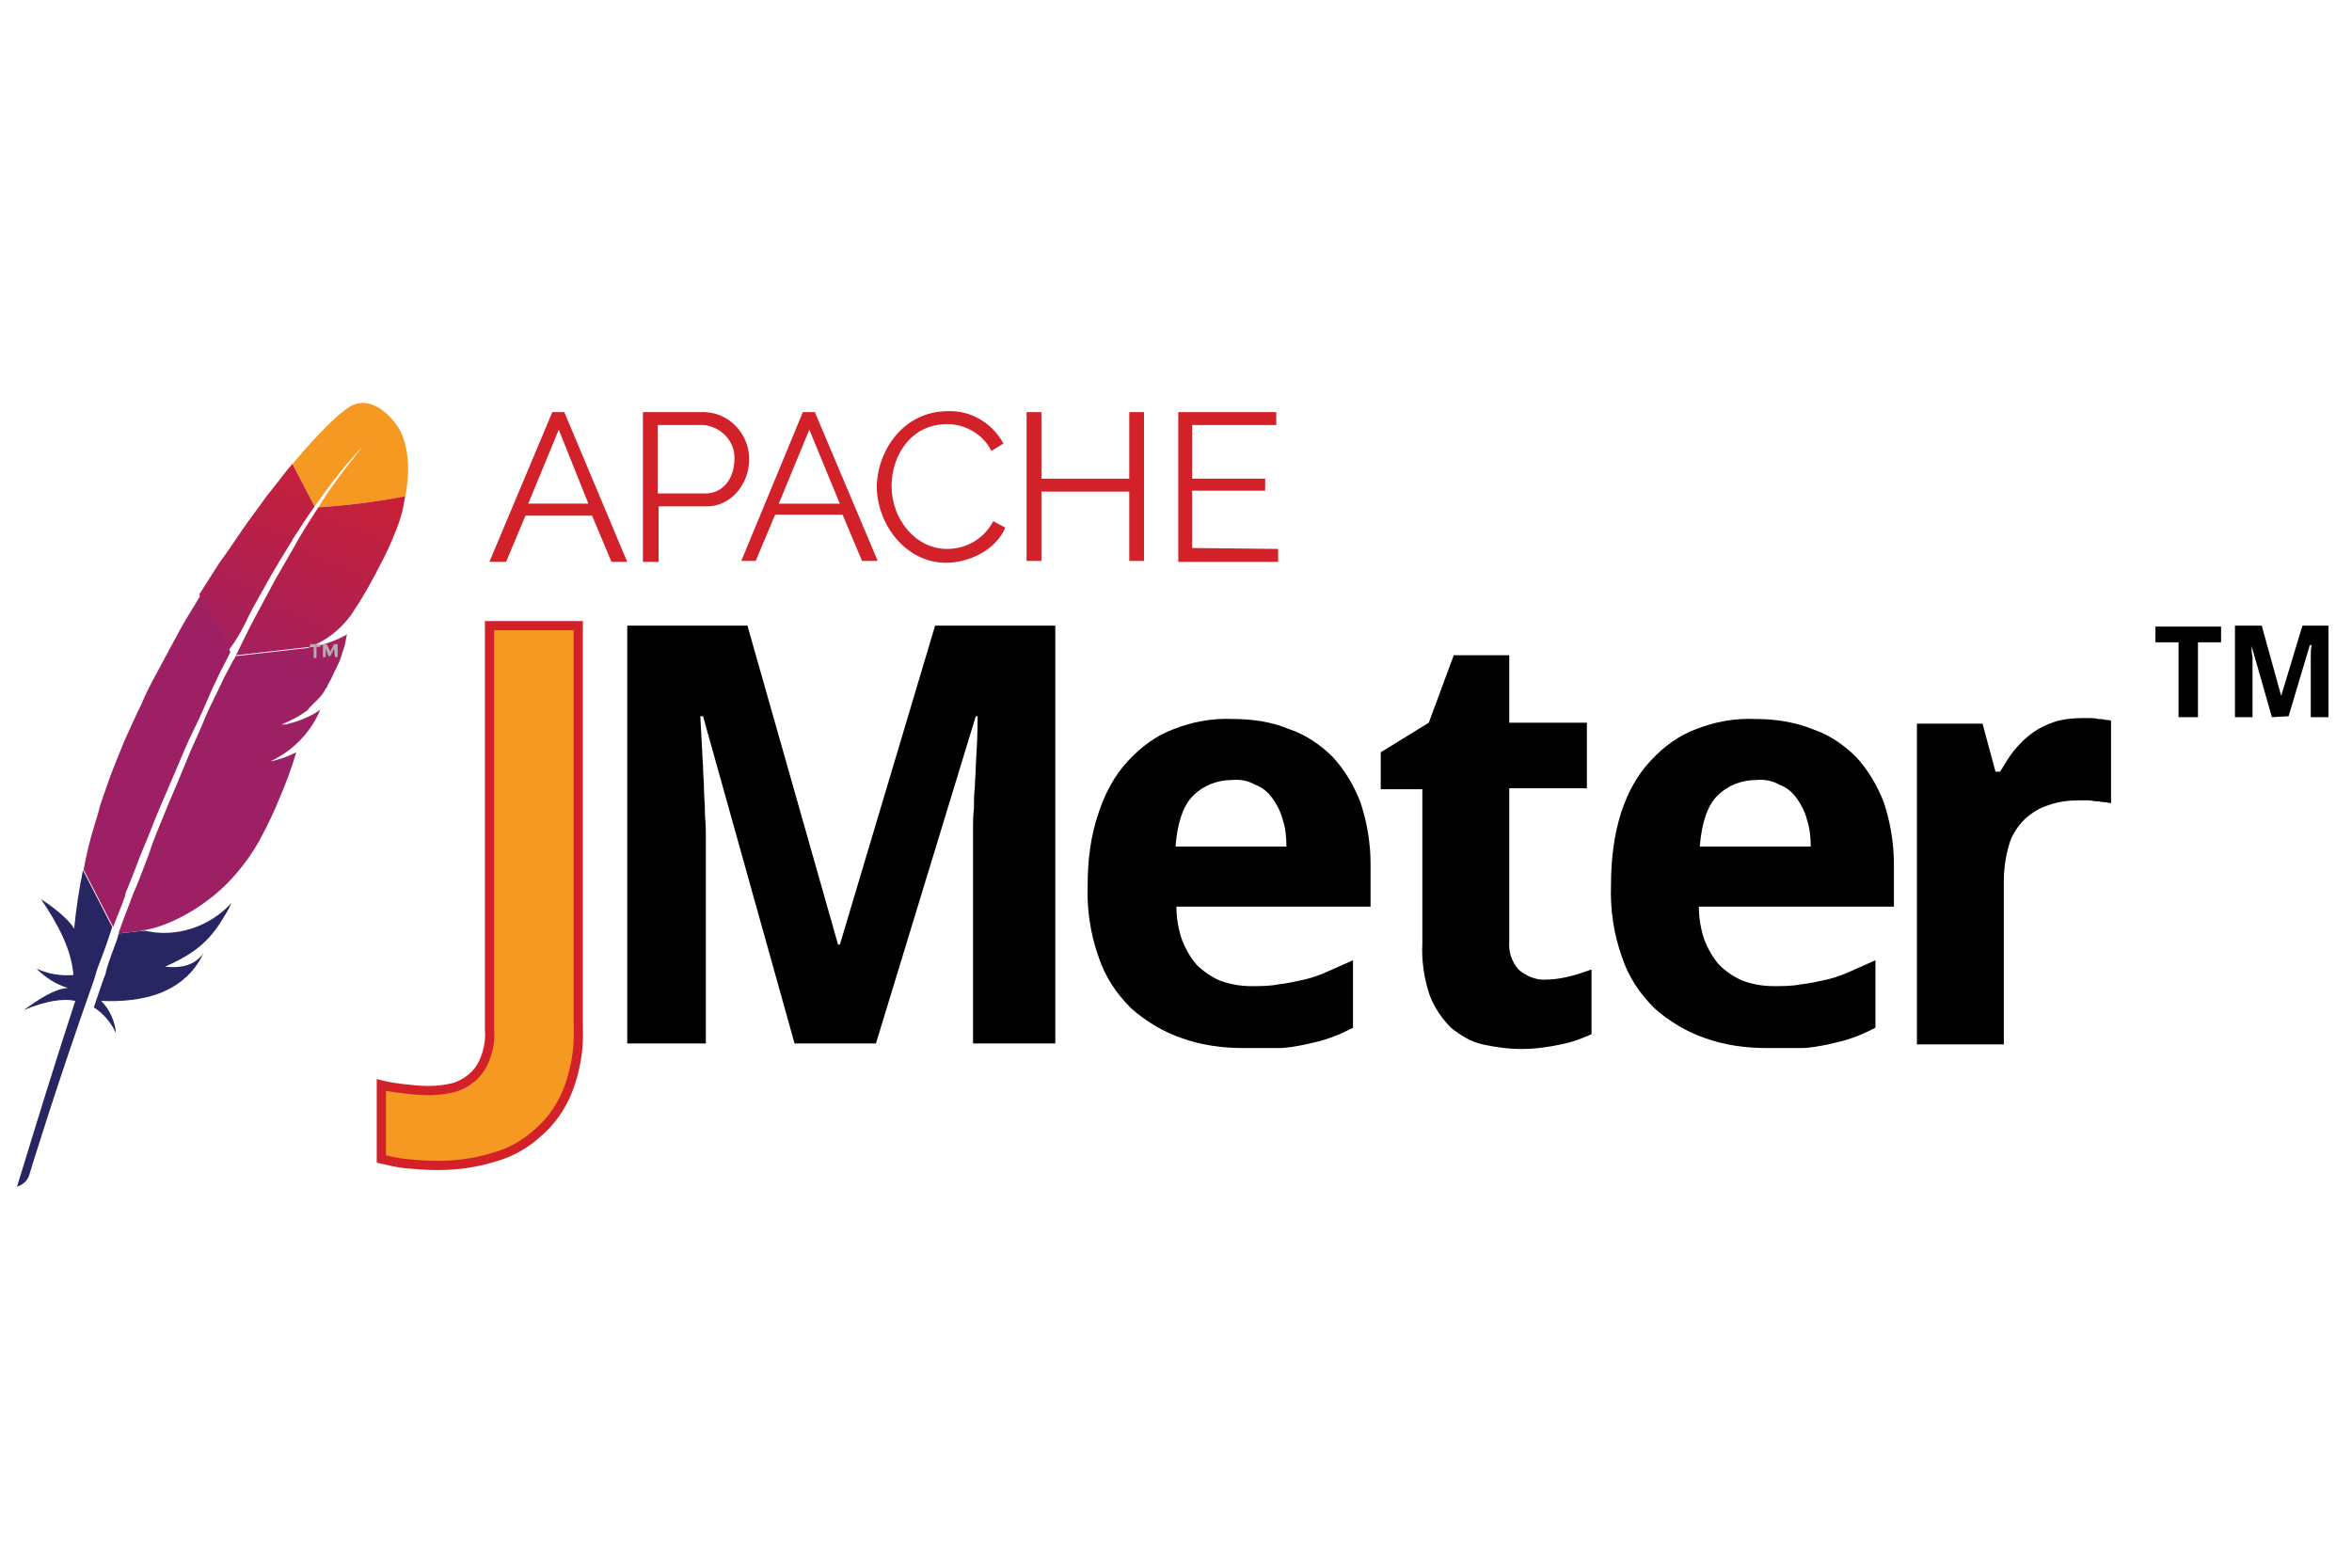
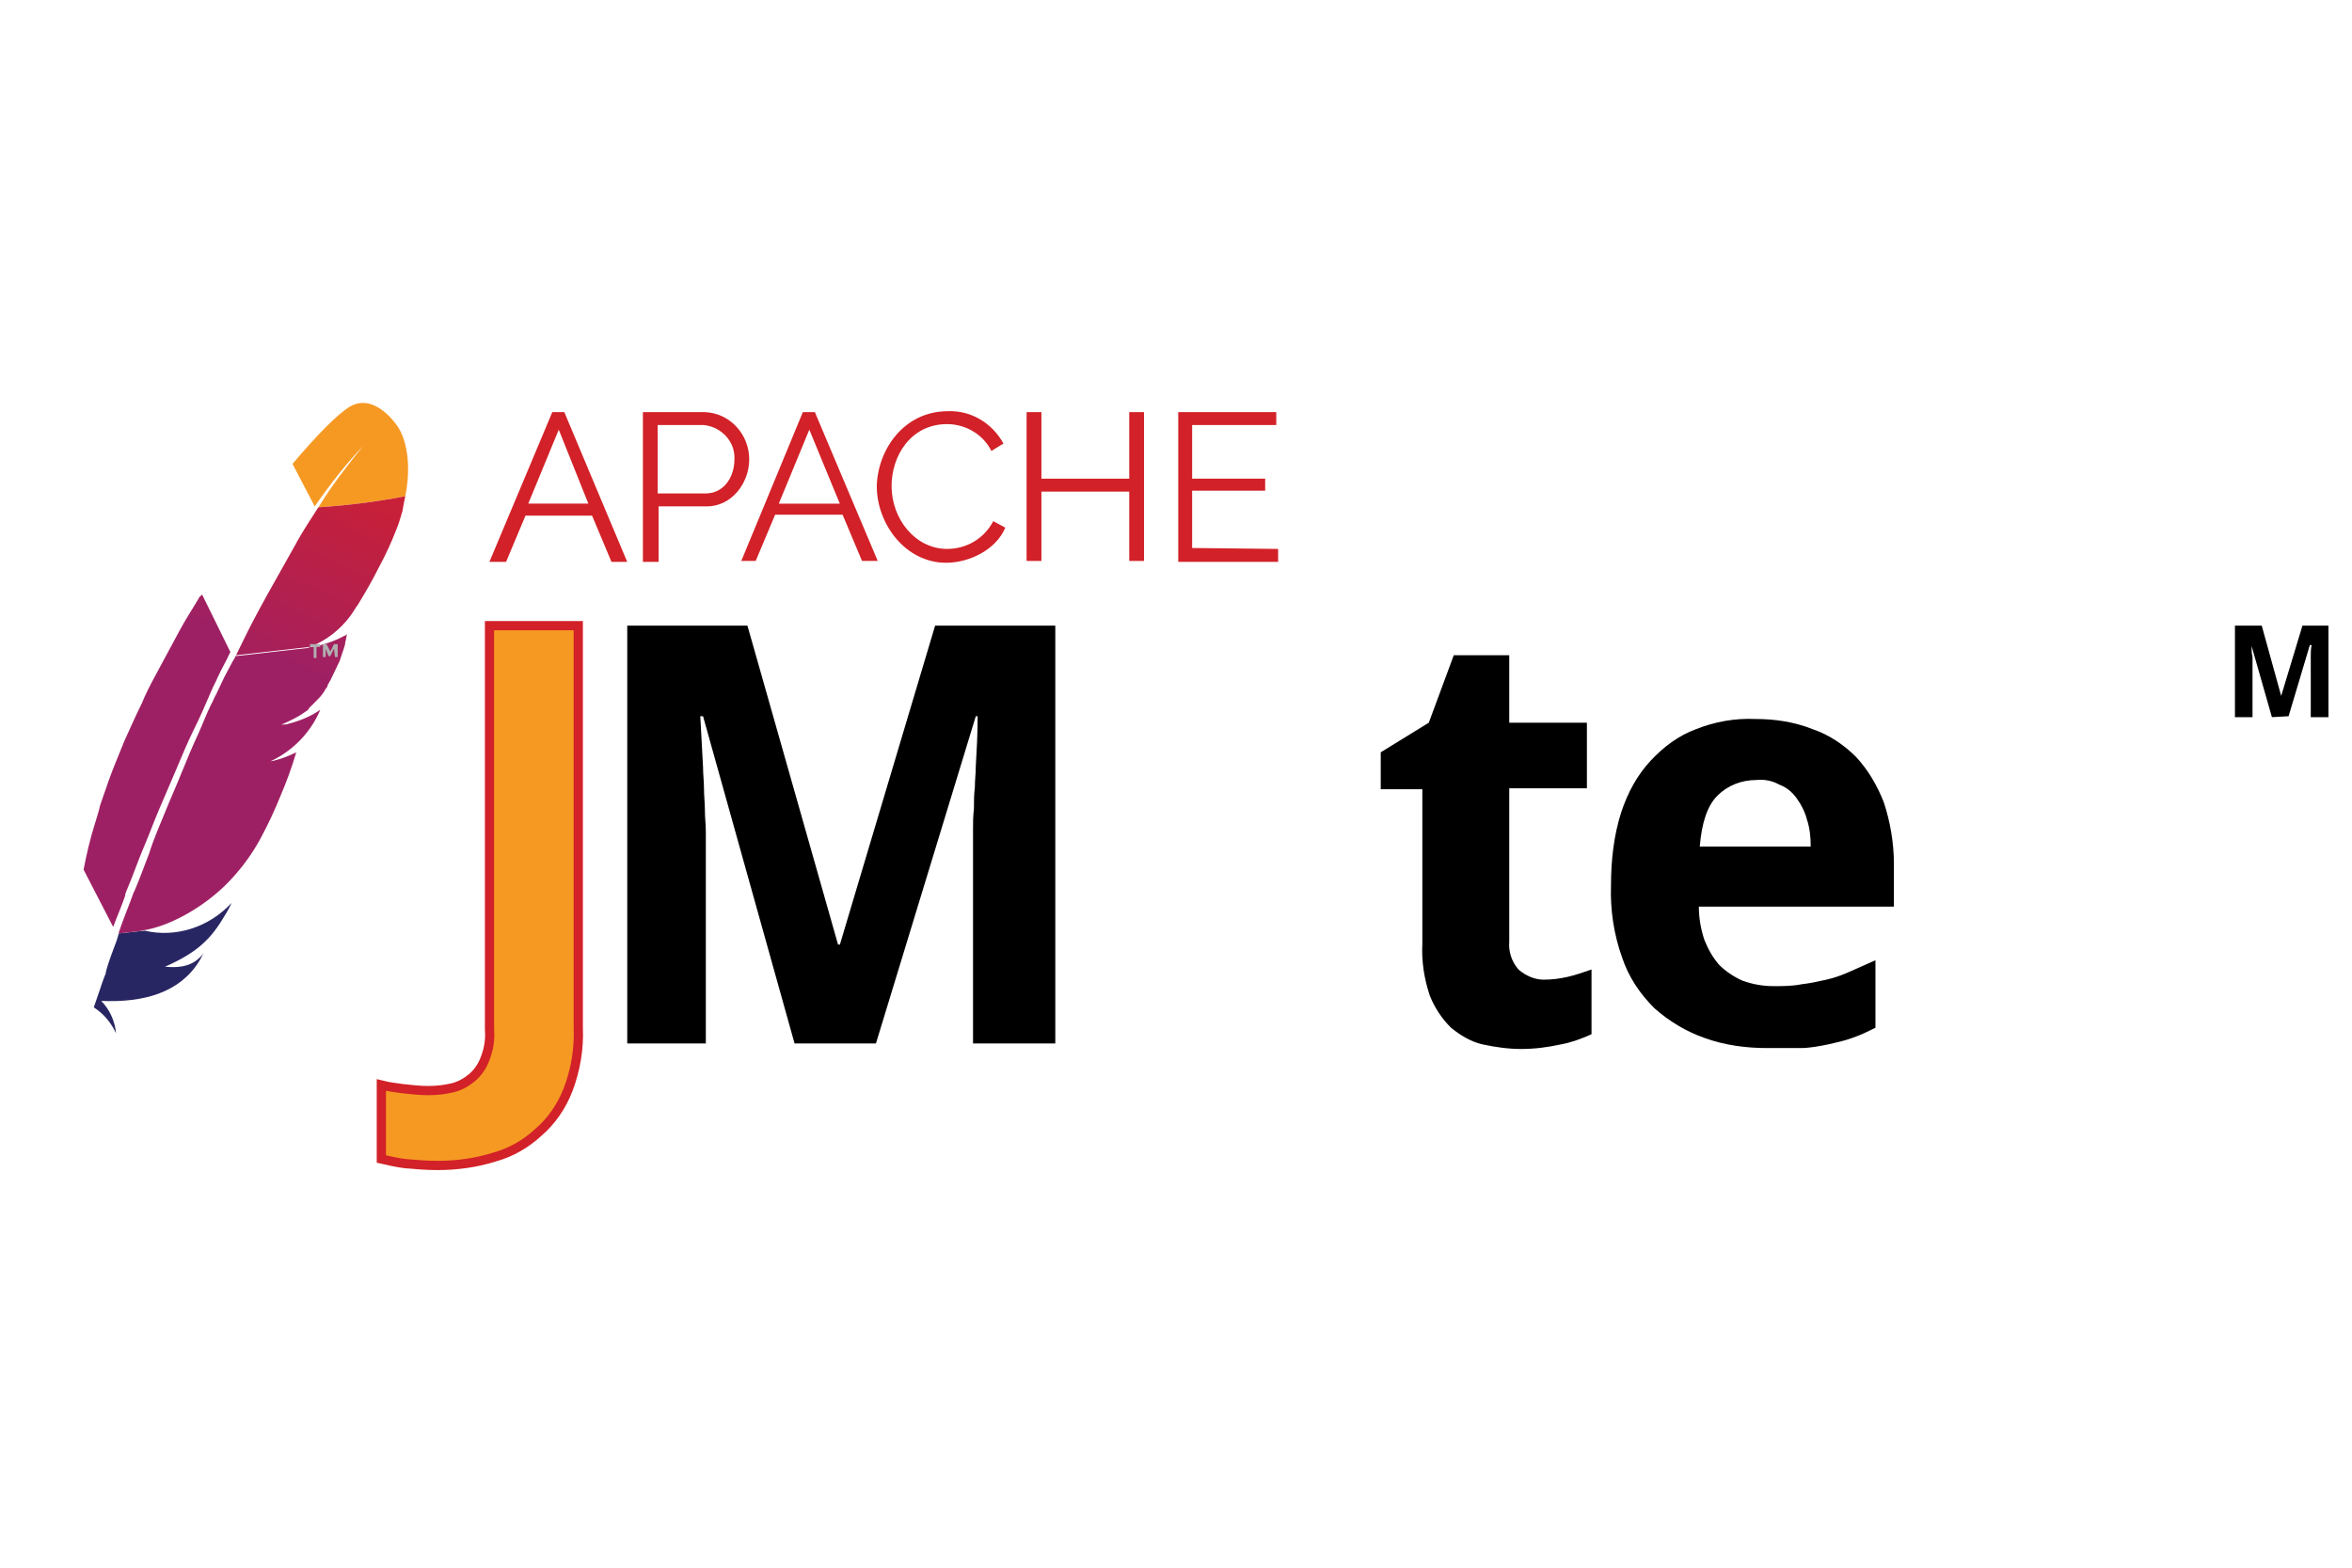
<svg xmlns="http://www.w3.org/2000/svg" width="81" height="54" viewBox="0 0 81 54" fill="none">
  <g clip-path="url(#clip0_466_12569)">
    <path d="M12.048 14.005C11.634 14.259 10.934 14.96 10.074 15.979L10.838 17.444C11.348 16.711 11.889 16.011 12.494 15.374L12.558 15.31C12.526 15.342 12.526 15.342 12.494 15.374C11.953 16.043 11.412 16.743 10.966 17.475C11.985 17.412 12.972 17.284 13.959 17.093C14.277 15.47 13.704 14.705 13.704 14.705C13.704 14.705 12.94 13.495 12.048 14.005Z" fill="url(#paint0_linear_466_12569)" />
    <path d="M9.47 26.231C9.375 26.263 9.279 26.263 9.184 26.295C9.247 26.295 9.279 26.263 9.343 26.263C9.375 26.263 9.406 26.231 9.47 26.231Z" fill="#BE202E" />
    <path opacity="0.35" d="M9.47 26.231C9.375 26.263 9.279 26.263 9.184 26.295C9.247 26.295 9.279 26.263 9.343 26.263C9.375 26.263 9.406 26.231 9.47 26.231Z" fill="#BE202E" />
    <path d="M9.723 24.958H9.755C9.818 24.958 9.882 24.926 9.946 24.926L9.723 24.958Z" fill="#BE202E" />
    <path opacity="0.35" d="M9.723 24.958H9.755C9.818 24.958 9.882 24.926 9.946 24.926L9.723 24.958Z" fill="#BE202E" />
-     <path d="M8.575 21.201C8.798 20.755 9.052 20.341 9.275 19.927C9.53 19.481 9.785 19.067 10.039 18.653C10.071 18.622 10.071 18.59 10.071 18.59C10.326 18.207 10.581 17.794 10.835 17.443L10.071 15.979L9.88 16.202C9.657 16.488 9.434 16.775 9.18 17.093C8.957 17.412 8.638 17.826 8.352 18.239C8.065 18.653 7.843 19.003 7.556 19.386C7.333 19.736 7.11 20.086 6.887 20.436L6.855 20.468L7.843 22.442C8.161 22.028 8.384 21.614 8.575 21.201Z" fill="url(#paint1_linear_466_12569)" />
    <path d="M4.026 32.376C3.899 32.726 3.74 33.108 3.644 33.49C3.644 33.49 3.644 33.49 3.644 33.522C3.613 33.586 3.613 33.618 3.581 33.681C3.485 33.936 3.422 34.159 3.23 34.7C3.581 34.923 3.835 35.242 3.995 35.592C3.963 35.178 3.772 34.764 3.485 34.477C4.95 34.541 6.192 34.191 6.86 33.108C6.924 33.013 6.956 32.917 7.019 32.822C6.733 33.204 6.351 33.363 5.682 33.299C6.701 32.853 7.21 32.408 7.656 31.675C7.752 31.516 7.879 31.325 7.975 31.102C7.21 31.93 6.064 32.312 4.982 32.057L4.09 32.153L4.026 32.376Z" fill="url(#paint2_linear_466_12569)" />
    <path d="M4.407 30.561C4.598 30.115 4.757 29.638 4.948 29.192C5.14 28.746 5.299 28.301 5.49 27.855C5.681 27.409 5.872 26.963 6.063 26.518C6.254 26.072 6.445 25.594 6.668 25.148C6.891 24.703 7.082 24.257 7.273 23.811C7.336 23.652 7.432 23.493 7.496 23.334C7.623 23.047 7.782 22.792 7.91 22.506C7.91 22.474 7.941 22.474 7.941 22.474L6.954 20.468C6.954 20.5 6.923 20.532 6.891 20.532C6.668 20.914 6.413 21.296 6.19 21.71C5.967 22.124 5.744 22.538 5.522 22.951C5.331 23.302 5.14 23.652 4.98 24.002L4.885 24.225C4.662 24.671 4.471 25.117 4.28 25.53C4.089 26.008 3.898 26.454 3.739 26.9C3.643 27.186 3.548 27.441 3.452 27.727C3.388 28.014 3.325 28.173 3.261 28.396C3.102 28.905 2.974 29.447 2.879 29.956L3.898 31.93C4.025 31.58 4.184 31.23 4.312 30.848C4.312 30.752 4.375 30.657 4.407 30.561Z" fill="url(#paint3_linear_466_12569)" />
-     <path d="M2.847 30.02C2.719 30.657 2.624 31.294 2.56 31.931C2.56 31.962 2.56 31.962 2.56 31.994C2.242 31.485 1.414 30.975 1.414 30.975C2.019 31.867 2.464 32.727 2.528 33.586C2.082 33.618 1.668 33.554 1.255 33.363C1.573 33.682 1.923 33.905 2.337 34.032C1.86 34.064 1.35 34.414 0.809 34.796C1.573 34.478 2.178 34.382 2.592 34.478C1.955 36.42 1.286 38.585 0.586 40.878C0.777 40.814 0.936 40.687 1 40.495C1.127 40.082 1.955 37.375 3.229 33.777C3.26 33.682 3.292 33.586 3.324 33.459L3.356 33.363C3.483 33.013 3.643 32.631 3.77 32.217C3.802 32.122 3.834 32.026 3.865 31.931L2.847 29.956C2.878 29.988 2.847 29.988 2.847 30.02Z" fill="url(#paint4_linear_466_12569)" />
    <path d="M8.102 22.634L8.006 22.793C7.911 22.984 7.815 23.143 7.72 23.334L7.433 23.939C7.369 24.035 7.337 24.162 7.274 24.258C7.115 24.576 6.987 24.926 6.828 25.276C6.637 25.69 6.446 26.136 6.255 26.614C6.064 27.091 5.873 27.505 5.682 27.983C5.491 28.46 5.3 28.874 5.141 29.384C4.981 29.798 4.822 30.243 4.631 30.689C4.631 30.721 4.599 30.721 4.599 30.753C4.44 31.198 4.249 31.644 4.09 32.122V32.154L4.918 32.058H4.854C5.841 31.931 7.115 31.198 7.942 30.307C8.356 29.861 8.707 29.384 8.993 28.842C9.248 28.365 9.471 27.887 9.662 27.41C9.853 26.964 10.044 26.454 10.203 25.913C9.948 26.041 9.694 26.136 9.439 26.2L9.28 26.232L9.152 26.295C10.012 25.945 10.681 25.276 11.031 24.448C10.713 24.671 10.33 24.831 9.948 24.926C9.885 24.958 9.821 24.958 9.757 24.958H9.694C9.98 24.831 10.267 24.703 10.521 24.512C10.585 24.48 10.617 24.448 10.649 24.385C10.713 24.321 10.776 24.258 10.84 24.194L10.967 24.066C11.063 23.971 11.158 23.843 11.222 23.716C11.254 23.684 11.286 23.652 11.286 23.589C11.318 23.557 11.349 23.462 11.381 23.43C11.508 23.175 11.604 22.952 11.7 22.761C11.731 22.666 11.763 22.57 11.795 22.474C11.795 22.443 11.827 22.411 11.827 22.379C11.859 22.283 11.891 22.188 11.891 22.124C11.922 22.029 11.922 21.933 11.954 21.838C11.922 21.869 11.891 21.901 11.859 21.901C11.508 22.092 11.126 22.22 10.744 22.283L11.477 22.22L10.776 22.283C10.776 22.283 10.776 22.283 10.744 22.283C10.713 22.283 10.681 22.283 10.617 22.315H10.649L8.102 22.602C8.102 22.602 8.102 22.602 8.102 22.634Z" fill="url(#paint5_linear_466_12569)" />
-     <path d="M10.963 17.475C10.74 17.825 10.485 18.207 10.23 18.653C10.23 18.685 10.198 18.685 10.198 18.717C9.976 19.099 9.721 19.545 9.466 19.99C9.243 20.404 9.02 20.818 8.766 21.296C8.543 21.71 8.352 22.124 8.129 22.569L10.676 22.283C11.249 22.06 11.727 21.678 12.077 21.2C12.172 21.073 12.236 20.946 12.332 20.818C12.586 20.404 12.841 19.959 13.064 19.513C13.287 19.099 13.478 18.685 13.637 18.271C13.733 18.048 13.796 17.825 13.86 17.602C13.892 17.411 13.924 17.252 13.956 17.093C12.969 17.284 11.982 17.411 10.963 17.475Z" fill="url(#paint6_linear_466_12569)" />
+     <path d="M10.963 17.475C10.74 17.825 10.485 18.207 10.23 18.653C10.23 18.685 10.198 18.685 10.198 18.717C9.243 20.404 9.02 20.818 8.766 21.296C8.543 21.71 8.352 22.124 8.129 22.569L10.676 22.283C11.249 22.06 11.727 21.678 12.077 21.2C12.172 21.073 12.236 20.946 12.332 20.818C12.586 20.404 12.841 19.959 13.064 19.513C13.287 19.099 13.478 18.685 13.637 18.271C13.733 18.048 13.796 17.825 13.86 17.602C13.892 17.411 13.924 17.252 13.956 17.093C12.969 17.284 11.982 17.411 10.963 17.475Z" fill="url(#paint6_linear_466_12569)" />
    <path d="M9.308 26.263L9.148 26.295C9.212 26.263 9.276 26.263 9.308 26.263Z" fill="#BE202E" />
    <path opacity="0.35" d="M9.308 26.263L9.148 26.295C9.212 26.263 9.276 26.263 9.308 26.263Z" fill="#BE202E" />
    <path d="M9.308 26.263L9.148 26.295C9.212 26.263 9.276 26.263 9.308 26.263Z" fill="url(#paint7_linear_466_12569)" />
    <path d="M10.899 22.283V22.665H10.803V22.283H10.676V22.187H11.026V22.283H10.899Z" fill="#B0AFB0" />
    <path d="M11.503 22.346L11.376 22.601H11.312L11.217 22.346V22.633H11.121V22.187H11.248L11.376 22.442L11.503 22.187H11.63V22.633H11.535L11.503 22.346Z" fill="#B0AFB0" />
    <path d="M15.075 40.145C14.693 40.145 14.311 40.114 13.961 40.082C13.674 40.05 13.419 39.986 13.133 39.922V37.375C13.387 37.439 13.642 37.471 13.897 37.503C14.184 37.535 14.47 37.566 14.757 37.566C15.043 37.566 15.298 37.535 15.585 37.471C15.839 37.407 16.062 37.28 16.253 37.121C16.444 36.961 16.603 36.739 16.699 36.484C16.826 36.165 16.89 35.815 16.858 35.465V21.551H19.915V35.401C19.947 36.134 19.819 36.866 19.564 37.535C19.341 38.108 18.991 38.617 18.546 38.999C18.1 39.413 17.59 39.7 17.017 39.859C16.412 40.05 15.744 40.145 15.075 40.145Z" fill="url(#paint8_linear_466_12569)" stroke="#D22128" stroke-width="0.318" />
    <path d="M27.364 35.943L24.212 24.671H24.117C24.149 25.276 24.181 25.849 24.212 26.422C24.212 26.677 24.244 26.9 24.244 27.155C24.244 27.41 24.276 27.664 24.276 27.919C24.276 28.174 24.308 28.397 24.308 28.651C24.308 28.906 24.308 29.097 24.308 29.256V35.943H21.602V21.551H25.741L28.861 32.536H28.925L32.204 21.551H36.343V35.943H33.51V29.129C33.51 28.97 33.51 28.779 33.51 28.556C33.51 28.333 33.51 28.11 33.541 27.855C33.541 27.601 33.541 27.378 33.573 27.123C33.573 26.868 33.605 26.645 33.605 26.391C33.637 25.849 33.669 25.276 33.669 24.671H33.605L30.166 35.943H27.364Z" fill="black" />
-     <path d="M42.425 26.868C41.916 26.868 41.438 27.059 41.088 27.409C40.737 27.759 40.546 28.364 40.483 29.16H44.303C44.303 28.842 44.272 28.523 44.176 28.237C44.112 27.982 43.985 27.727 43.826 27.505C43.667 27.282 43.476 27.122 43.221 27.027C42.998 26.899 42.711 26.836 42.425 26.868ZM42.839 36.101C42.106 36.101 41.374 36.006 40.674 35.751C40.037 35.528 39.464 35.178 38.954 34.732C38.445 34.223 38.063 33.65 37.84 32.981C37.553 32.185 37.426 31.325 37.458 30.497C37.458 29.638 37.553 28.81 37.84 27.982C38.063 27.314 38.381 26.709 38.859 26.199C39.305 25.721 39.814 25.339 40.419 25.116C41.056 24.862 41.756 24.734 42.457 24.766C43.125 24.766 43.794 24.862 44.399 25.116C44.972 25.308 45.481 25.658 45.895 26.072C46.309 26.517 46.628 27.059 46.851 27.632C47.074 28.3 47.201 29.033 47.201 29.765V31.23H40.514C40.514 31.612 40.578 31.994 40.706 32.376C40.833 32.694 40.992 32.981 41.215 33.236C41.438 33.459 41.724 33.65 42.011 33.777C42.361 33.904 42.711 33.968 43.093 33.968C43.412 33.968 43.73 33.968 44.049 33.904C44.335 33.872 44.622 33.809 44.908 33.745C45.195 33.681 45.45 33.586 45.736 33.459C46.023 33.331 46.309 33.204 46.596 33.076V35.401C46.341 35.528 46.087 35.656 45.8 35.751C45.545 35.846 45.259 35.91 44.972 35.974C44.654 36.038 44.335 36.101 44.017 36.101C43.603 36.101 43.221 36.101 42.839 36.101Z" fill="black" />
    <path d="M53.155 33.745C53.441 33.745 53.696 33.714 53.982 33.65C54.269 33.586 54.524 33.491 54.81 33.395V35.624C54.46 35.783 54.11 35.91 53.76 35.974C53.314 36.07 52.868 36.133 52.39 36.133C51.945 36.133 51.499 36.07 51.053 35.974C50.639 35.879 50.289 35.656 49.971 35.401C49.652 35.083 49.398 34.7 49.238 34.287C49.047 33.714 48.952 33.108 48.984 32.504V27.186H47.551V25.913L49.206 24.894L50.066 22.57H51.977V24.894H54.651V27.154H51.977V32.44C51.945 32.79 52.072 33.14 52.295 33.395C52.55 33.618 52.868 33.745 53.155 33.745Z" fill="black" />
    <path d="M60.48 26.868C59.971 26.868 59.493 27.059 59.143 27.409C58.793 27.759 58.602 28.364 58.538 29.16H62.359C62.359 28.842 62.327 28.523 62.231 28.237C62.168 27.982 62.04 27.727 61.881 27.505C61.722 27.282 61.531 27.122 61.276 27.027C61.053 26.899 60.767 26.836 60.48 26.868ZM60.862 36.101C60.13 36.101 59.398 36.006 58.697 35.751C58.06 35.528 57.487 35.178 56.978 34.732C56.468 34.223 56.086 33.65 55.863 32.981C55.577 32.185 55.45 31.325 55.481 30.497C55.481 29.638 55.577 28.778 55.832 27.982C56.054 27.314 56.373 26.709 56.85 26.199C57.296 25.721 57.806 25.339 58.411 25.116C59.047 24.862 59.748 24.734 60.448 24.766C61.117 24.766 61.786 24.862 62.422 25.116C62.995 25.308 63.505 25.658 63.919 26.072C64.333 26.517 64.651 27.059 64.874 27.632C65.097 28.3 65.224 29.033 65.224 29.765V31.23H58.506C58.506 31.612 58.57 31.994 58.697 32.376C58.825 32.694 58.984 32.981 59.207 33.236C59.429 33.459 59.716 33.65 60.003 33.777C60.353 33.904 60.703 33.968 61.085 33.968C61.404 33.968 61.722 33.968 62.04 33.904C62.327 33.872 62.613 33.809 62.9 33.745C63.187 33.681 63.441 33.586 63.728 33.459C64.014 33.331 64.301 33.204 64.588 33.076V35.401C64.333 35.528 64.078 35.656 63.791 35.751C63.537 35.846 63.25 35.91 62.964 35.974C62.645 36.038 62.327 36.101 62.008 36.101C61.658 36.101 61.276 36.101 60.862 36.101Z" fill="black" />
-     <path d="M71.715 24.735C71.779 24.735 71.874 24.735 71.97 24.735C72.065 24.735 72.161 24.735 72.256 24.767C72.352 24.767 72.415 24.767 72.511 24.798C72.575 24.798 72.638 24.798 72.702 24.83V27.664C72.638 27.664 72.575 27.632 72.479 27.632C72.384 27.632 72.288 27.6 72.192 27.6C72.097 27.6 72.001 27.568 71.906 27.568H71.651C71.301 27.568 70.919 27.6 70.569 27.727C70.25 27.823 69.996 27.982 69.741 28.205C69.486 28.46 69.295 28.746 69.2 29.065C69.072 29.479 69.009 29.924 69.009 30.37V35.974H66.016V24.926H68.276L68.722 26.581H68.881C69.04 26.327 69.2 26.04 69.391 25.817C69.582 25.594 69.773 25.403 69.996 25.244C70.219 25.085 70.473 24.957 70.76 24.862C71.078 24.767 71.397 24.735 71.715 24.735Z" fill="black" />
-     <path d="M75.695 24.703H75.026V22.124H74.231V21.583H76.491V22.124H75.695V24.703Z" fill="black" />
    <path d="M78.242 24.703L77.542 22.252C77.542 22.379 77.542 22.506 77.574 22.634C77.574 22.697 77.574 22.729 77.574 22.793C77.574 22.857 77.574 22.92 77.574 22.952C77.574 22.984 77.574 23.047 77.574 23.111C77.574 23.175 77.574 23.207 77.574 23.238V24.703H76.969V21.551H77.892L78.561 23.971L79.293 21.551H80.216V24.703H79.58V23.079C79.58 23.047 79.58 22.984 79.58 22.92V22.761C79.58 22.697 79.58 22.665 79.58 22.602C79.58 22.474 79.58 22.347 79.611 22.22H79.548L78.816 24.671L78.242 24.703Z" fill="black" />
    <path d="M16.855 19.353L19.021 14.195H19.434L21.6 19.353H21.058L20.39 17.761H18.097L17.429 19.353H16.855ZM19.243 14.8L18.193 17.347H20.262L19.243 14.8Z" fill="#D22128" />
    <path d="M22.141 19.354V14.196H24.274C25.134 14.227 25.802 14.96 25.802 15.819C25.802 16.647 25.197 17.443 24.338 17.443H22.682V19.354H22.141ZM22.65 16.997H24.306C24.911 16.997 25.293 16.456 25.293 15.819C25.325 15.214 24.847 14.705 24.242 14.641H22.65V16.997Z" fill="#D22128" />
    <path d="M25.516 19.354L27.649 14.196H28.063L30.228 19.322H29.687L29.018 17.73H26.694L26.025 19.322H25.516V19.354ZM27.872 14.8L26.821 17.348H28.922L27.872 14.8Z" fill="#D22128" />
    <path d="M32.647 14.164C33.443 14.132 34.175 14.577 34.557 15.278L34.143 15.533C33.857 14.96 33.252 14.609 32.615 14.609C31.373 14.609 30.705 15.692 30.705 16.742C30.705 17.889 31.533 18.908 32.615 18.908C33.284 18.908 33.889 18.557 34.207 17.952L34.621 18.175C34.303 18.939 33.379 19.385 32.583 19.385C31.182 19.385 30.195 18.048 30.195 16.742C30.227 15.501 31.119 14.164 32.647 14.164Z" fill="#D22128" />
    <path d="M39.399 14.196V19.322H38.89V16.934H35.865V19.322H35.355V14.196H35.865V16.488H38.89V14.196H39.399Z" fill="#D22128" />
    <path d="M44.017 18.908V19.354H40.578V14.196H43.953V14.641H41.056V16.488H43.571V16.902H41.056V18.876L44.017 18.908Z" fill="#D22128" />
  </g>
  <defs>
    <linearGradient id="paint0_linear_466_12569" x1="14.707" y1="15.075" x2="20.304" y2="13.548" gradientUnits="userSpaceOnUse">
      <stop stop-color="#F69923" />
      <stop offset="0.31" stop-color="#F79A23" />
      <stop offset="0.84" stop-color="#E97826" />
    </linearGradient>
    <linearGradient id="paint1_linear_466_12569" x1="3.268" y1="30.875" x2="14.755" y2="6.548" gradientUnits="userSpaceOnUse">
      <stop offset="0.32" stop-color="#9E2064" />
      <stop offset="0.63" stop-color="#C92037" />
      <stop offset="0.75" stop-color="#CD2335" />
      <stop offset="1" stop-color="#E97826" />
    </linearGradient>
    <linearGradient id="paint2_linear_466_12569" x1="7.187" y1="29.131" x2="14.032" y2="14.635" gradientUnits="userSpaceOnUse">
      <stop stop-color="#282662" />
      <stop offset="0.1" stop-color="#662E8D" />
      <stop offset="0.79" stop-color="#9F2064" />
      <stop offset="0.95" stop-color="#CD2032" />
    </linearGradient>
    <linearGradient id="paint3_linear_466_12569" x1="3.739" y1="29.424" x2="15.226" y2="5.098" gradientUnits="userSpaceOnUse">
      <stop offset="0.32" stop-color="#9E2064" />
      <stop offset="0.63" stop-color="#C92037" />
      <stop offset="0.75" stop-color="#CD2335" />
      <stop offset="1" stop-color="#E97826" />
    </linearGradient>
    <linearGradient id="paint4_linear_466_12569" x1="4.947" y1="27.825" x2="10.984" y2="15.04" gradientUnits="userSpaceOnUse">
      <stop stop-color="#282662" />
      <stop offset="0.1" stop-color="#662E8D" />
      <stop offset="0.79" stop-color="#9F2064" />
      <stop offset="0.95" stop-color="#CD2032" />
    </linearGradient>
    <linearGradient id="paint5_linear_466_12569" x1="6.263" y1="30.616" x2="17.75" y2="6.29" gradientUnits="userSpaceOnUse">
      <stop offset="0.32" stop-color="#9E2064" />
      <stop offset="0.63" stop-color="#C92037" />
      <stop offset="0.75" stop-color="#CD2335" />
      <stop offset="1" stop-color="#E97826" />
    </linearGradient>
    <linearGradient id="paint6_linear_466_12569" x1="5.398" y1="32.054" x2="16.885" y2="7.728" gradientUnits="userSpaceOnUse">
      <stop offset="0.32" stop-color="#9E2064" />
      <stop offset="0.63" stop-color="#C92037" />
      <stop offset="0.75" stop-color="#CD2335" />
      <stop offset="1" stop-color="#E97826" />
    </linearGradient>
    <linearGradient id="paint7_linear_466_12569" x1="7.022" y1="30.976" x2="18.509" y2="6.65" gradientUnits="userSpaceOnUse">
      <stop offset="0.32" stop-color="#9E2064" />
      <stop offset="0.63" stop-color="#C92037" />
      <stop offset="0.75" stop-color="#CD2335" />
      <stop offset="1" stop-color="#E97826" />
    </linearGradient>
    <linearGradient id="paint8_linear_466_12569" x1="437.324" y1="-878.447" x2="440.183" y2="-884.642" gradientUnits="userSpaceOnUse">
      <stop stop-color="#F69923" />
      <stop offset="0.31" stop-color="#F79A23" />
      <stop offset="0.84" stop-color="#E97826" />
    </linearGradient>
    <clipPath id="clip0_466_12569">
      <rect width="79.599" height="27" fill="white" transform="translate(0.59 13.877)" />
    </clipPath>
  </defs>
</svg>